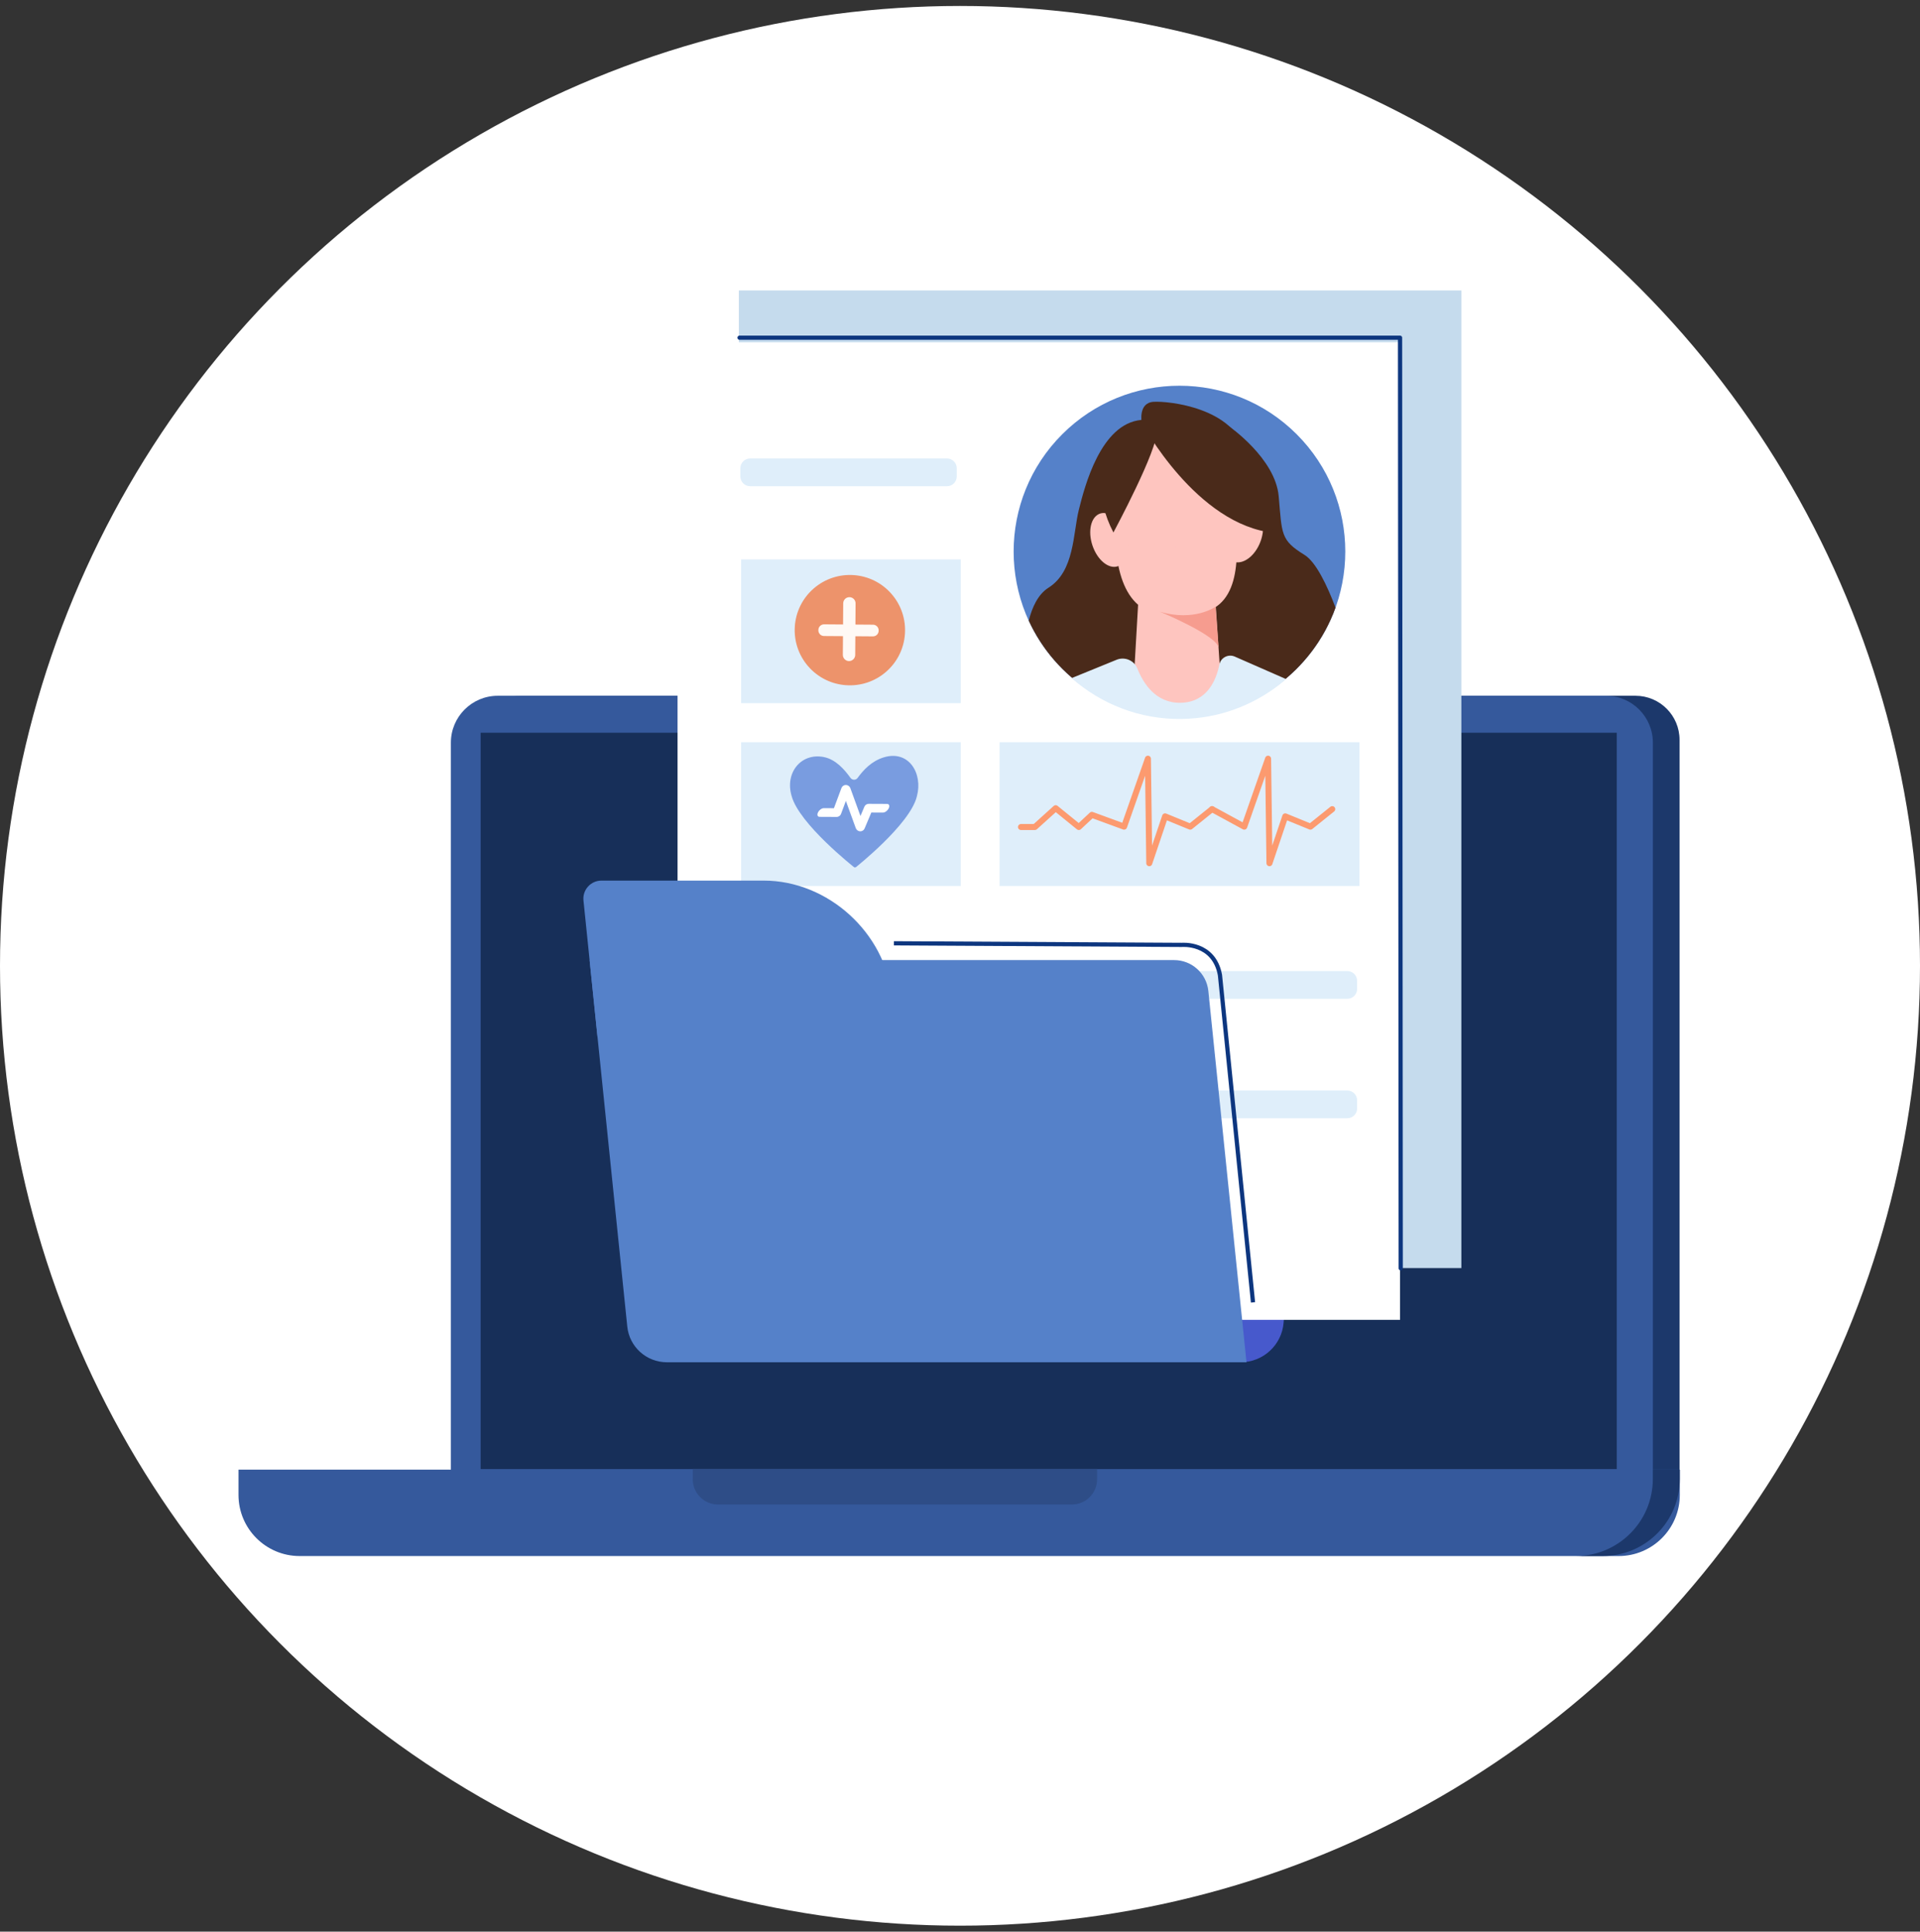
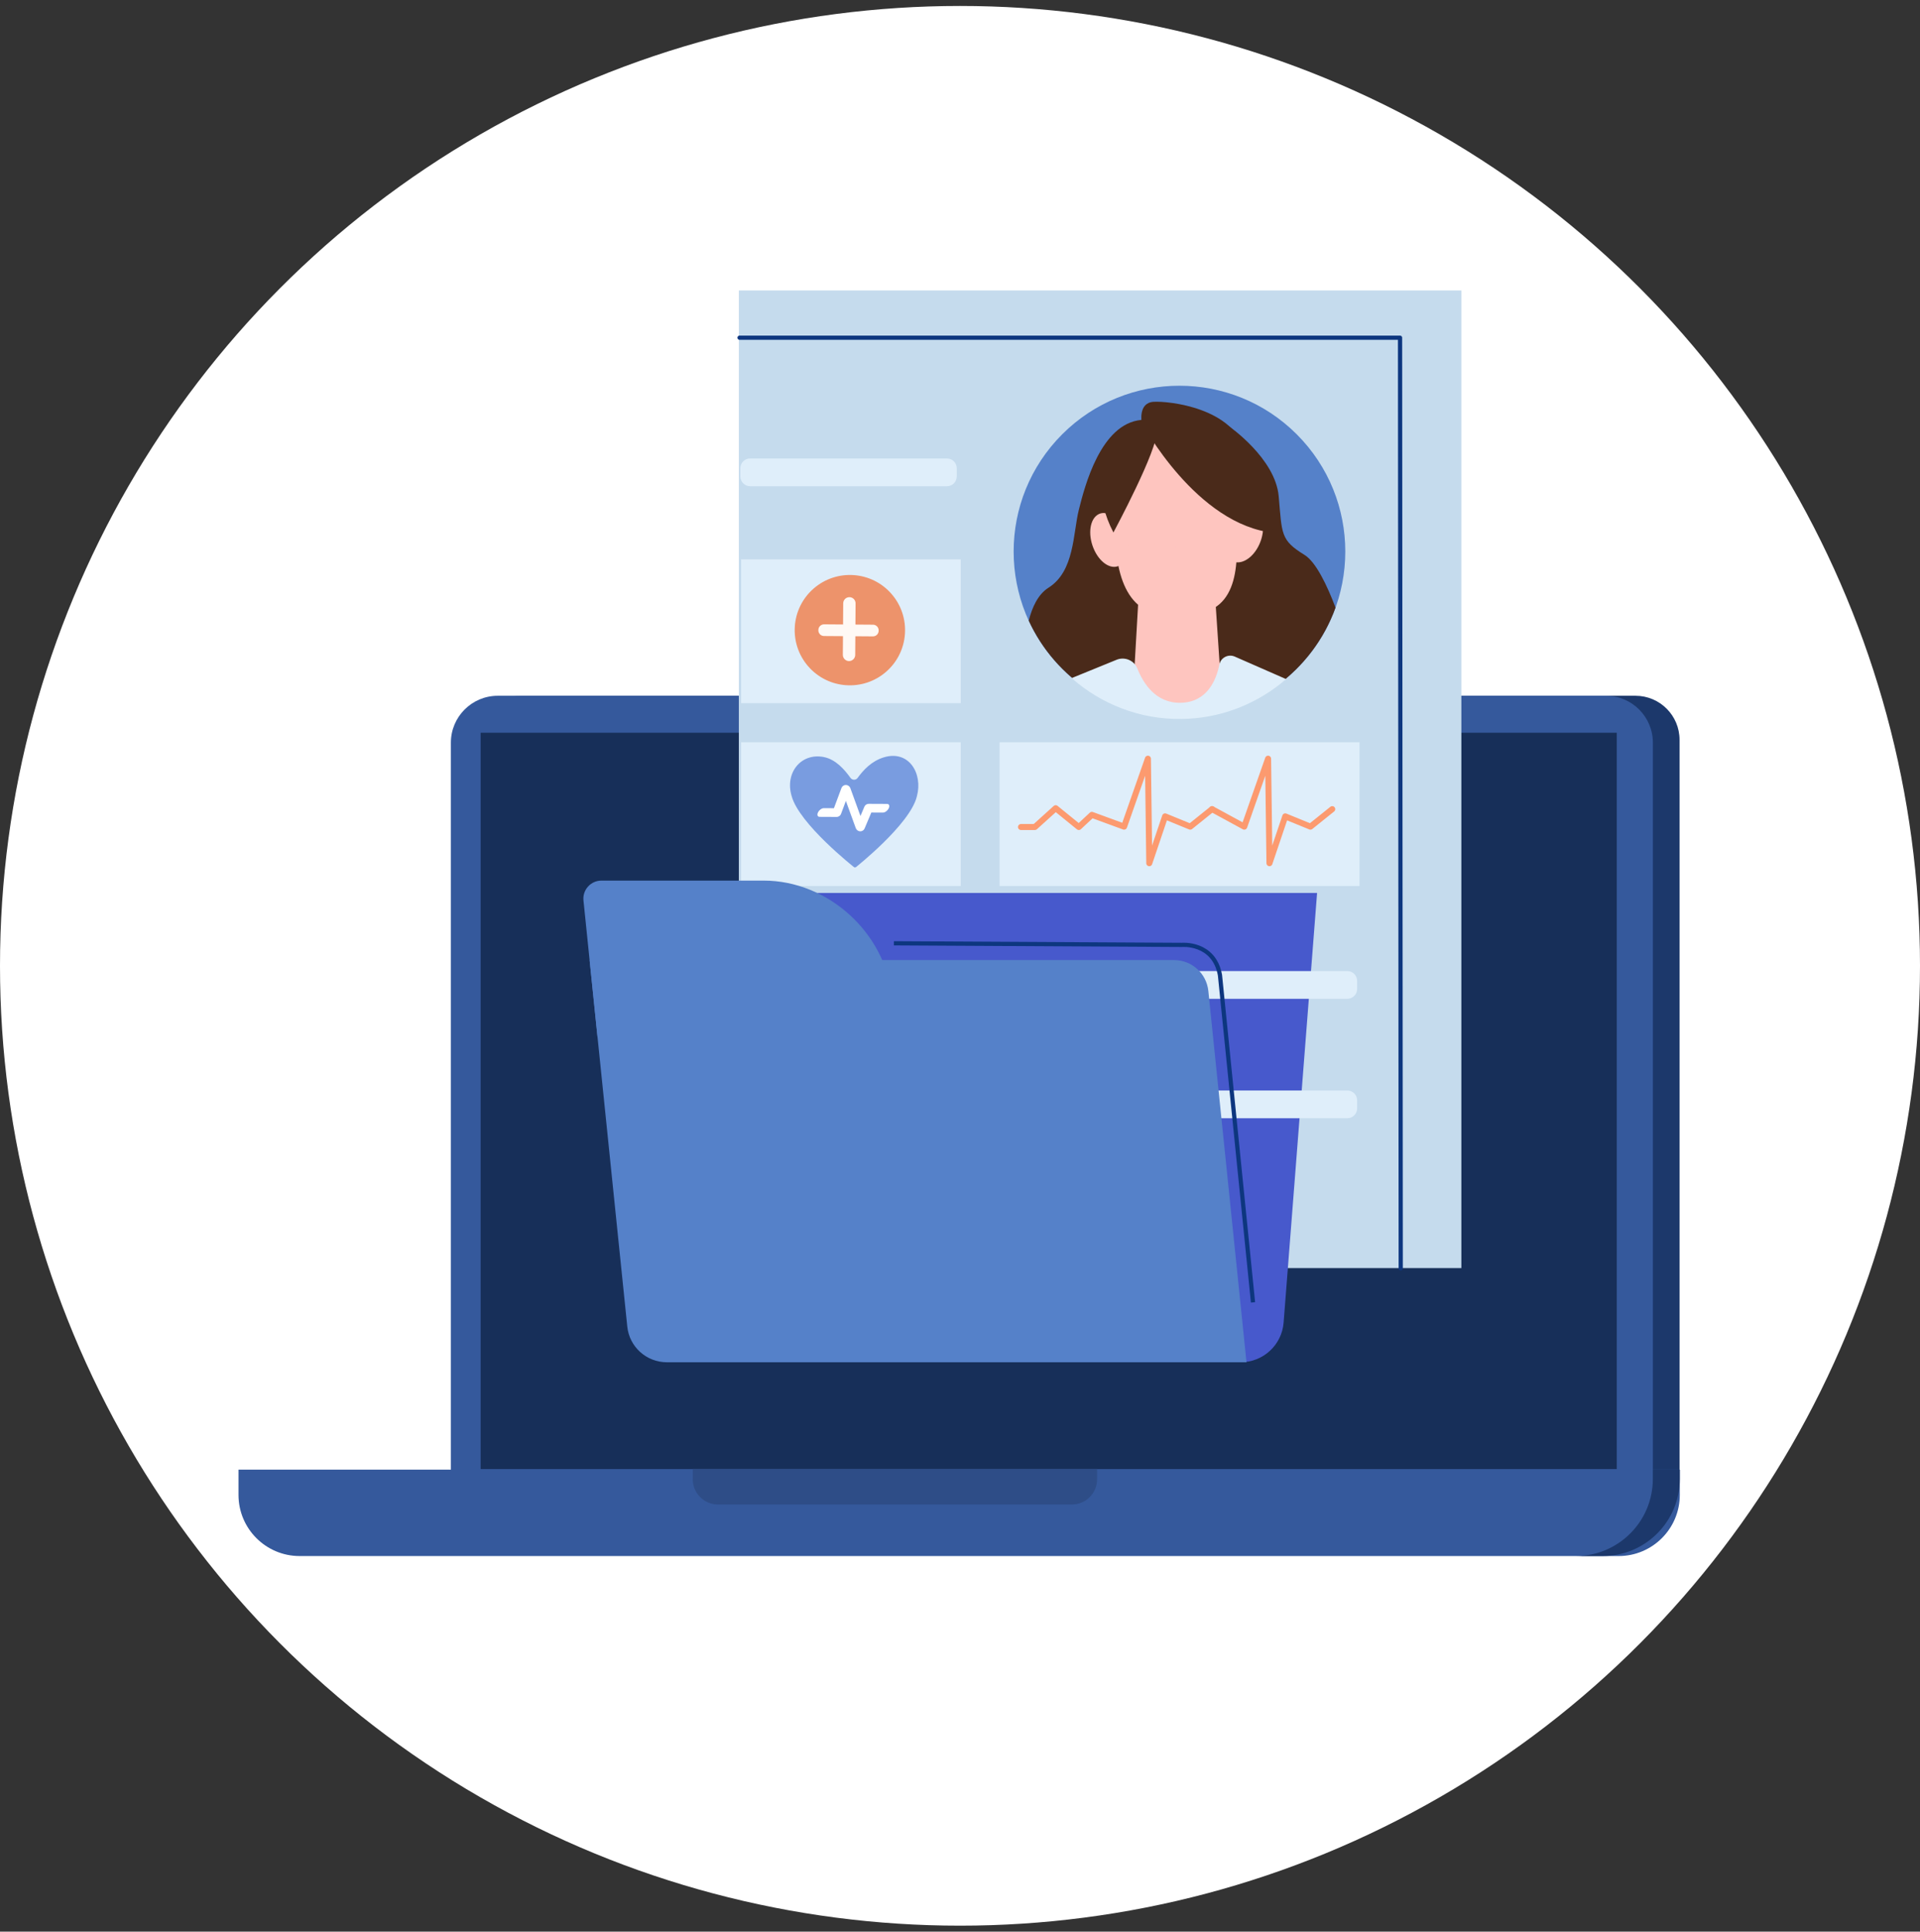
<svg xmlns="http://www.w3.org/2000/svg" width="161" height="162" viewBox="0 0 161 162" fill="none">
  <rect x="0" y="0" width="161" height="162" fill="#333333" stroke="none" />
  <circle cx="80.5" cy="81" r="80.5" fill="white" />
  <g clip-path="url(#clip0_74_38623)">
    <path d="M137.142 127.718H43.739C41.698 127.718 40.044 126.063 40.044 124.023V62.047C40.044 60.006 41.698 58.352 43.739 58.352H137.142C139.183 58.352 140.837 60.006 140.837 62.047V124.023C140.837 126.063 139.183 127.718 137.142 127.718Z" fill="#1C386B" />
    <path d="M134.668 58.352H41.741C39.569 58.352 37.808 60.113 37.808 62.285V123.785C37.808 125.957 39.569 127.718 41.741 127.718H134.668C136.84 127.718 138.601 125.957 138.601 123.785V62.285C138.601 60.113 136.84 58.352 134.668 58.352Z" fill="#35599C" />
    <path d="M135.573 61.452H40.303V123.208H135.573V61.452Z" fill="#172F59" />
    <path d="M122.541 24.36H61.956V106.348H122.541V24.36Z" fill="#C5DBED" />
    <path d="M104.038 114.247H55.76L58.826 74.887H110.443L107.637 110.918C107.49 112.797 105.923 114.247 104.038 114.247Z" fill="#4759CC" />
-     <path d="M117.4 28.703H56.816V110.691H117.4V28.703Z" fill="white" />
    <path d="M79.406 38.45H62.903C62.449 38.45 62.081 38.819 62.081 39.273V39.954C62.081 40.409 62.449 40.777 62.903 40.777H79.406C79.861 40.777 80.229 40.409 80.229 39.954V39.273C80.229 38.819 79.861 38.45 79.406 38.45Z" fill="#DFEEFA" />
    <path d="M112.978 81.439H94.015C93.561 81.439 93.192 81.808 93.192 82.262V82.944C93.192 83.398 93.561 83.766 94.015 83.766H112.978C113.432 83.766 113.8 83.398 113.8 82.944V82.262C113.8 81.808 113.432 81.439 112.978 81.439Z" fill="#DFEEFA" />
    <path d="M112.978 91.455H94.015C93.561 91.455 93.192 91.823 93.192 92.278V92.959C93.192 93.413 93.561 93.782 94.015 93.782H112.978C113.432 93.782 113.8 93.413 113.8 92.959V92.278C113.8 91.823 113.432 91.455 112.978 91.455Z" fill="#DFEEFA" />
    <path d="M114 62.249H83.819V74.304H114V62.249Z" fill="#DFEEFA" />
    <path d="M80.561 62.249H62.147V74.304H80.561V62.249Z" fill="#DFEEFA" />
    <path d="M101.636 67.86L99.807 69.329L97.698 68.466L96.372 72.394L96.257 63.629L94.259 69.329L91.558 68.339L90.465 69.359L88.524 67.782L86.779 69.359H85.614" stroke="#FC9A6F" stroke-width="0.504" stroke-linecap="round" stroke-linejoin="round" />
    <path d="M111.714 67.86L109.885 69.329L107.775 68.466L106.45 72.394L106.334 63.629L104.336 69.329L101.636 67.86" stroke="#FC9A6F" stroke-width="0.504" stroke-linecap="round" stroke-linejoin="round" />
    <path d="M75.14 86.948H50.101L48.927 75.523C48.835 74.63 49.536 73.853 50.434 73.853H64.04C69.427 73.853 74.243 78.22 74.796 83.607L75.14 86.948Z" fill="#5581C9" />
    <path d="M104.524 114.248H55.915C54.206 114.248 52.774 112.955 52.6 111.256L49.441 80.519H98.455C99.934 80.519 101.173 81.638 101.324 83.108L104.524 114.248Z" fill="#5581C9" />
    <path d="M74.118 63.514C73.082 63.828 72.391 64.583 71.914 65.243C71.766 65.447 71.463 65.444 71.315 65.236C70.811 64.534 70.073 63.682 69.072 63.489C67.159 63.121 65.809 64.82 66.377 66.742C66.985 69.084 71.635 72.743 71.635 72.743L71.749 72.743C71.749 72.743 76.323 69.13 76.882 66.793C77.409 64.876 76.215 62.879 74.118 63.514L74.118 63.514Z" fill="#799CE0" />
    <path d="M72.138 69.719C72.133 69.719 72.129 69.719 72.124 69.719C71.959 69.713 71.816 69.607 71.759 69.449L70.93 67.17L70.525 68.256C70.469 68.41 70.32 68.514 70.156 68.513L68.724 68.506C68.613 68.505 68.544 68.436 68.543 68.323C68.541 68.079 68.836 67.777 69.075 67.778L69.928 67.782L70.559 66.09C70.616 65.935 70.764 65.832 70.928 65.833C70.93 65.833 70.932 65.833 70.933 65.833C71.099 65.836 71.25 65.944 71.307 66.103L72.154 68.434L72.483 67.655C72.544 67.508 72.687 67.414 72.846 67.415L74.389 67.422C74.5 67.423 74.569 67.493 74.57 67.606C74.573 67.849 74.277 68.151 74.038 68.15L73.064 68.145L72.501 69.479C72.438 69.627 72.297 69.72 72.138 69.72V69.719ZM69.851 67.989C69.85 67.989 69.85 67.99 69.85 67.99L69.851 67.989ZM73.147 67.95L73.146 67.951C73.146 67.951 73.146 67.951 73.147 67.95Z" fill="white" />
    <path d="M80.561 46.915H62.147V58.97H80.561V46.915Z" fill="#DFEEFA" />
    <path d="M74.31 56.335C76.235 54.654 76.433 51.73 74.752 49.805C73.071 47.88 70.148 47.682 68.222 49.363C66.297 51.044 66.099 53.967 67.78 55.893C69.461 57.818 72.385 58.016 74.31 56.335Z" fill="#ED936B" />
    <path fill-rule="evenodd" clip-rule="evenodd" d="M71.191 55.442C71.476 55.444 71.711 55.212 71.713 54.927L71.743 50.603C71.746 50.318 71.514 50.084 71.229 50.082C70.944 50.08 70.709 50.311 70.707 50.596L70.676 54.92C70.674 55.205 70.906 55.44 71.191 55.442Z" fill="#FFF9F5" />
    <path d="M68.623 52.862L68.624 52.834C68.625 52.571 68.84 52.36 69.103 52.361L73.207 52.391C73.47 52.393 73.681 52.608 73.68 52.87L73.679 52.899C73.677 53.161 73.463 53.373 73.2 53.371L69.096 53.341C68.833 53.339 68.621 53.124 68.623 52.862Z" fill="#FFF9F5" />
    <path d="M20 123.253H140.857V125.376C140.857 128.204 138.561 130.5 135.733 130.5H25.124C22.296 130.5 20 128.204 20 125.376V123.253Z" fill="#35599C" />
    <path d="M138.597 123.253V124.038C138.597 127.607 135.704 130.5 132.135 130.5H134.395C137.964 130.5 140.857 127.607 140.857 124.038V123.253H138.597Z" fill="#1C386B" />
    <path d="M58.092 123.187H91.996V124.063C91.996 125.231 91.048 126.178 89.88 126.178H60.207C59.04 126.178 58.092 125.231 58.092 124.063V123.187H58.092Z" fill="#2E4D87" />
    <path d="M62.014 28.323H117.4L117.457 106.368" stroke="#0D367F" stroke-width="0.353" stroke-linecap="round" stroke-linejoin="round" />
    <path d="M74.955 79.112L99.087 79.245C99.087 79.245 101.788 78.993 102.299 81.778L105.07 109.227" stroke="#0D367F" stroke-width="0.353" stroke-miterlimit="10" />
    <path d="M108.735 56.087C114.166 50.657 114.166 41.853 108.735 36.422C103.305 30.992 94.501 30.992 89.071 36.422C83.64 41.853 83.64 50.657 89.071 56.087C94.501 61.517 103.305 61.517 108.735 56.087Z" fill="#5581C9" />
    <path fill-rule="evenodd" clip-rule="evenodd" d="M109.381 46.532C107.366 45.294 107.507 44.799 107.224 41.617C106.942 38.435 103.052 35.748 103.052 35.748L101.073 40.38C101.073 40.38 99.093 34.9 95.698 35.218C92.304 35.536 90.961 40.769 90.466 42.749C89.971 44.729 90.112 47.911 87.92 49.29C87.043 49.841 86.546 50.936 86.264 52.052C88.489 56.896 93.41 60.233 99.084 60.159C105.047 60.081 110.083 56.26 111.99 50.959C111.276 49.074 110.345 47.124 109.381 46.532Z" fill="#4A2A1A" />
    <path d="M93.529 44.134C93.549 43.204 93.266 39.597 93.572 38.671C94.101 37.068 95.04 36.191 96.186 35.786L99.439 35.482C100.989 35.606 102.342 36.381 103.144 38.324C103.516 39.225 103.495 42.843 103.583 43.769C103.866 46.77 104.068 51.375 99.888 51.499C99.831 51.501 100.064 51.146 100.008 51.148L99.974 50.221L97.596 50.307L97.629 51.234C97.573 51.237 98.248 51.585 98.191 51.587C94.013 51.767 93.463 47.147 93.529 44.134Z" fill="#FEC5BF" />
    <path d="M98.621 59.99L95.075 56.962L95.141 55.818L95.733 45.503L101.647 46.365L102.31 56.269C102.297 57.546 99.541 60.125 98.621 59.991V59.99Z" fill="#FEC5BF" />
-     <path d="M101.926 50.885C101.926 50.885 100.179 52.153 97.274 51.306C97.274 51.306 102.117 53.315 102.186 54.346L101.926 50.885Z" fill="#F69C8F" />
    <path d="M91.689 45.968C92.173 47.157 93.145 47.814 93.861 47.435C94.576 47.057 94.763 45.787 94.279 44.598C93.795 43.41 92.823 42.753 92.108 43.131C91.393 43.509 91.205 44.78 91.689 45.968Z" fill="#FEC5BF" />
    <path d="M105.701 45.408C106.155 44.173 105.865 42.931 105.053 42.632C104.241 42.333 103.214 43.092 102.76 44.326C102.306 45.561 102.596 46.804 103.408 47.102C104.221 47.401 105.247 46.643 105.701 45.408Z" fill="#FEC5BF" />
    <path d="M99.082 60.298C102.196 60.256 105.057 59.168 107.352 57.365L107.848 56.955L103.543 55.067C102.997 54.827 102.366 55.151 102.248 55.737C101.99 57.026 101.227 58.914 98.975 58.941C96.906 58.966 95.862 57.303 95.374 56.071C95.101 55.382 94.315 55.053 93.63 55.333L89.859 56.871C92.335 59.047 95.563 60.346 99.082 60.298L99.082 60.298Z" fill="#DFEEFA" />
    <path fill-rule="evenodd" clip-rule="evenodd" d="M95.738 35.448C95.738 35.448 100.312 44.057 106.871 44.693C106.871 44.693 105.357 41.53 104.403 37.873C103.449 34.216 98.043 33.619 96.731 33.699C95.42 33.779 95.738 35.448 95.738 35.448L95.738 35.448Z" fill="#4A2A1A" />
    <path fill-rule="evenodd" clip-rule="evenodd" d="M96.971 36.173C96.759 34.794 95.31 35.359 95.31 35.359C95.31 35.359 90.289 38.754 93.365 44.658C93.365 44.658 97.183 37.552 96.971 36.173Z" fill="#4A2A1A" />
  </g>
  <defs>
    <clipPath id="clip0_74_38623">
      <rect width="120.857" height="106.14" fill="white" transform="translate(20 24.36)" />
    </clipPath>
  </defs>
</svg>